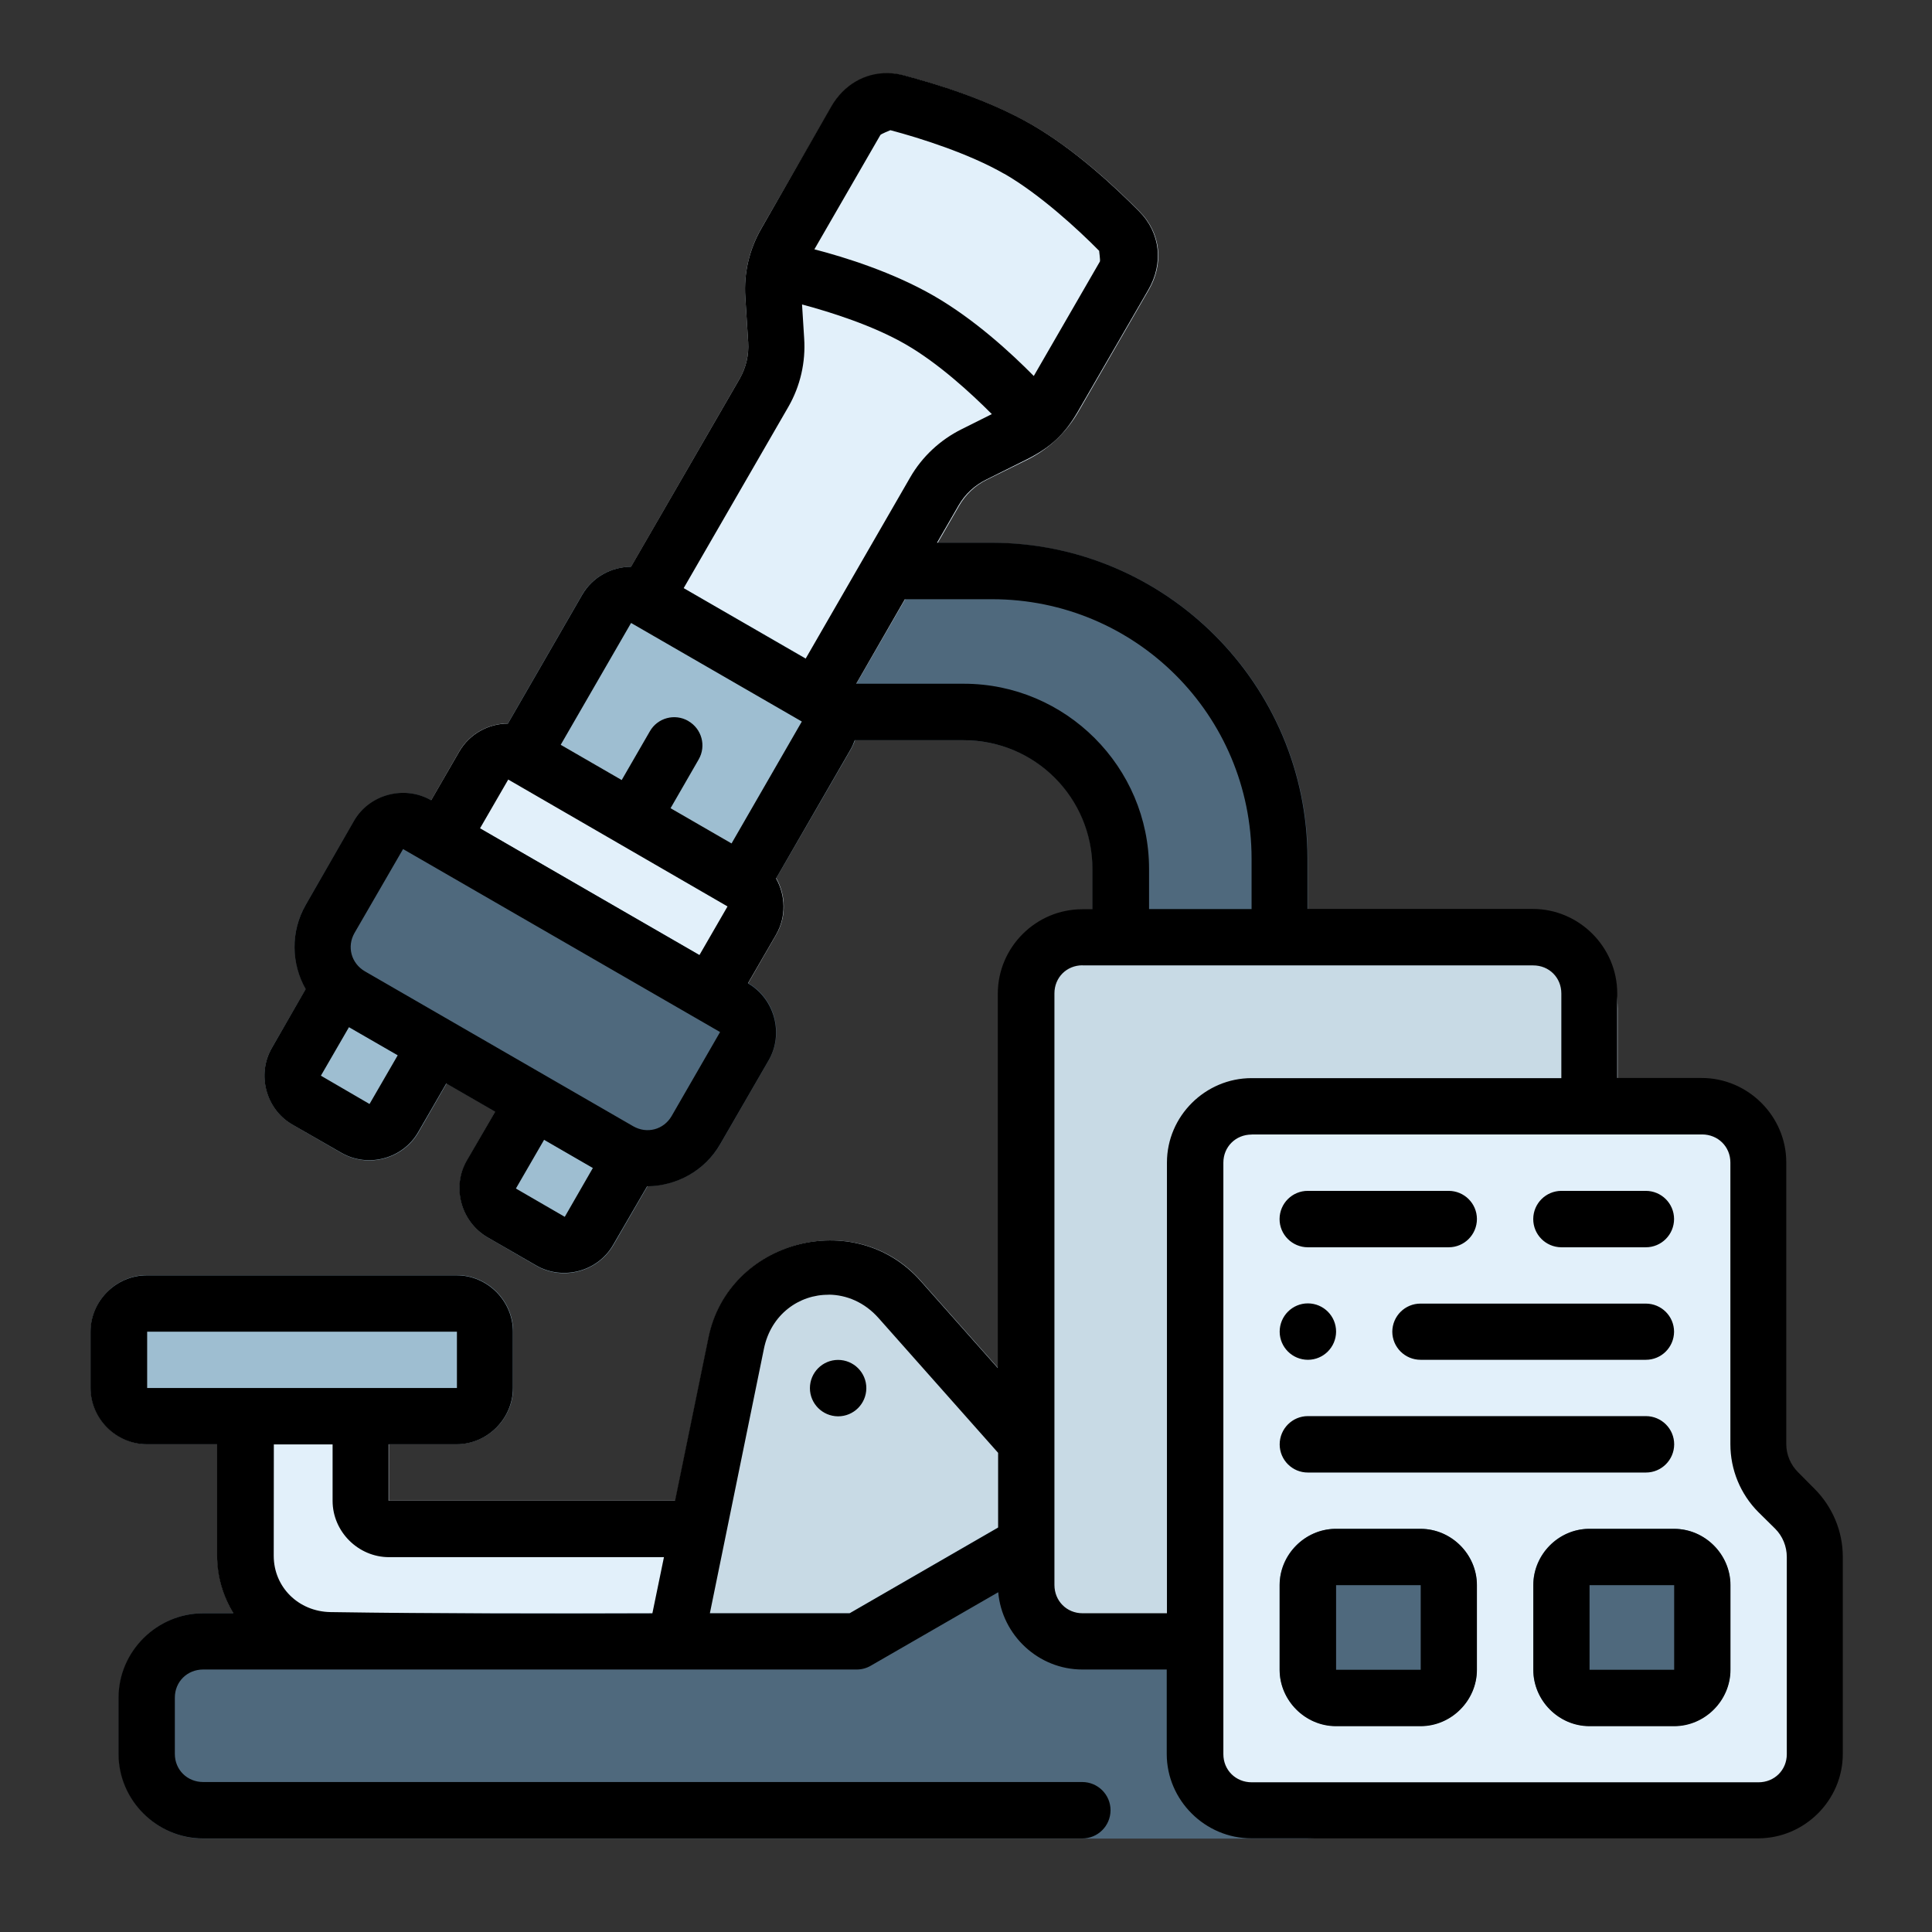
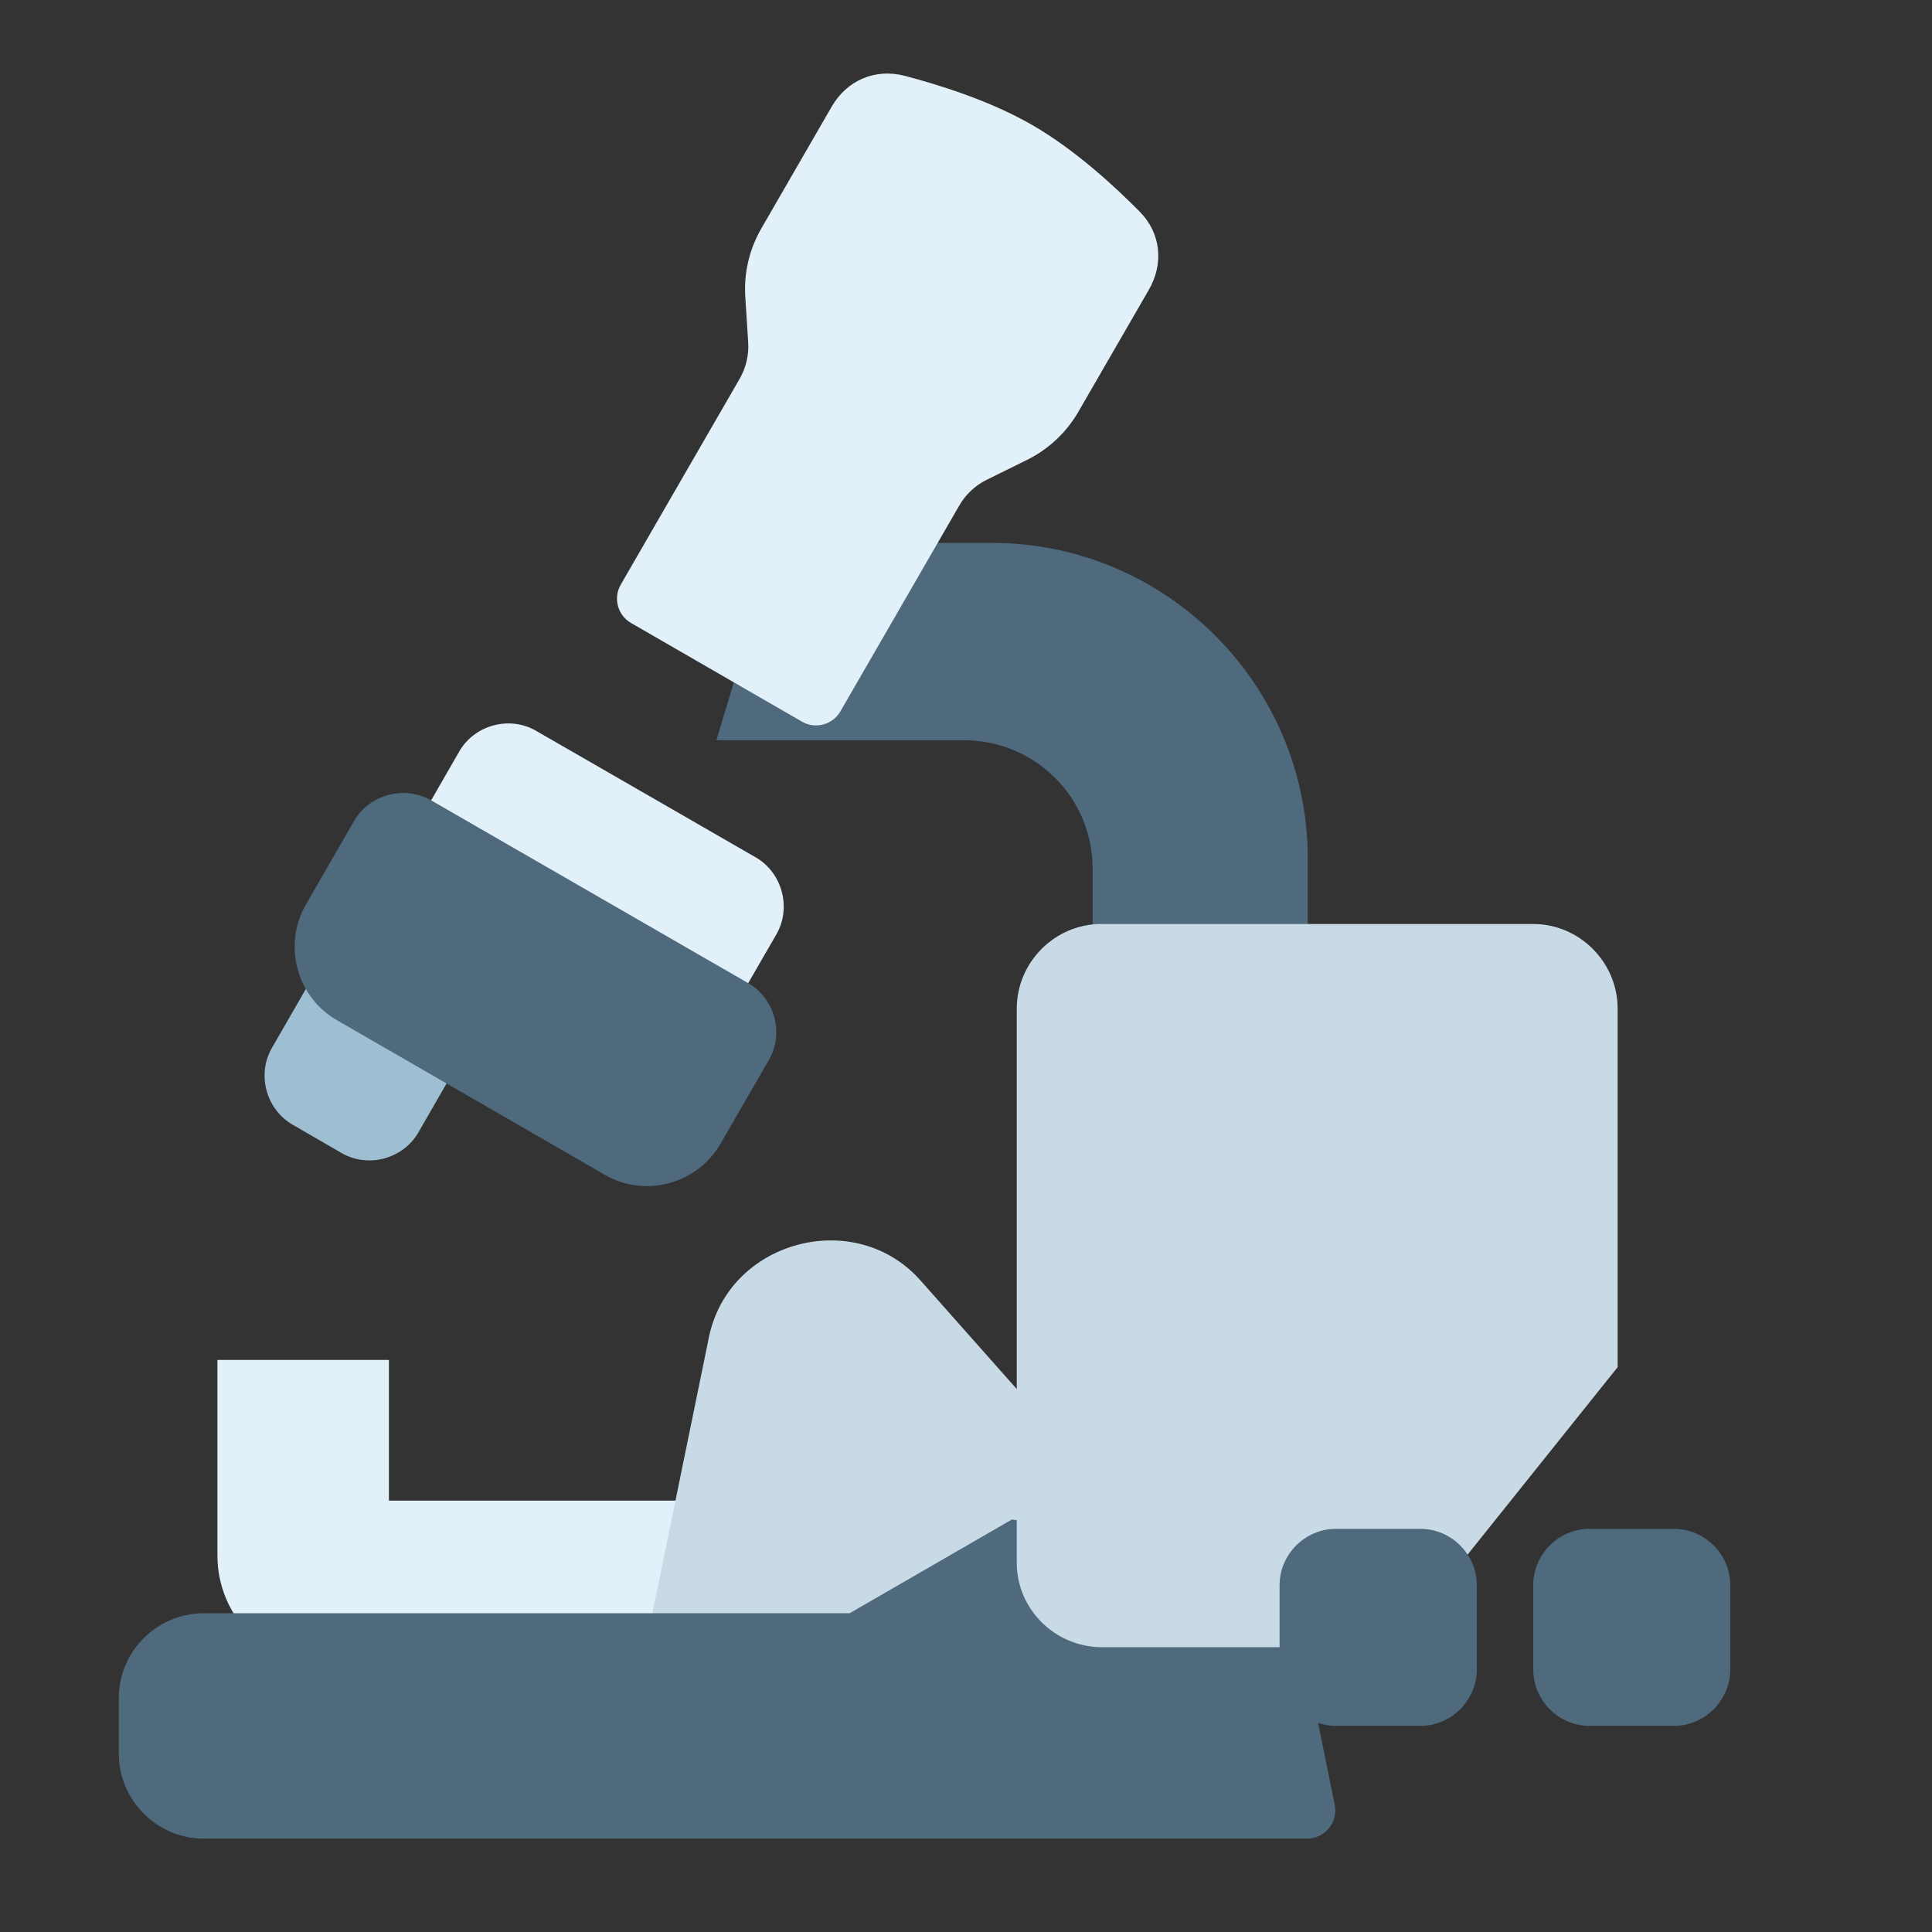
<svg xmlns="http://www.w3.org/2000/svg" xmlns:ns1="http://www.inkscape.org/namespaces/inkscape" xmlns:ns2="http://sodipodi.sourceforge.net/DTD/sodipodi-0.dtd" width="64pt" height="64pt" viewBox="0 0 22.578 22.578" id="svg831" ns1:version="1.1.2 (b8e25be833, 2022-02-05)" ns2:docname="Export - Unblash - 64px.svg" ns1:export-filename="E:\Icon Design\TR Icon Design Project\Carlos - Icon Design Project\2023\Januari 2023\Done\Filedline\01 - Malware.png" ns1:export-xdpi="576" ns1:export-ydpi="576">
  <rect x="0" y="0" width="22.578" height="22.578" fill="#333333" stroke="none" />
  <defs id="defs825">
    <pattern id="EMFhbasepattern" patternUnits="userSpaceOnUse" width="6" height="6" x="0" y="0" />
    <pattern id="EMFhbasepattern-9" patternUnits="userSpaceOnUse" width="6" height="6" x="0" y="0" />
    <pattern id="EMFhbasepattern-0" patternUnits="userSpaceOnUse" width="6" height="6" x="0" y="0" />
    <pattern id="EMFhbasepattern-7" patternUnits="userSpaceOnUse" width="6" height="6" x="0" y="0" />
    <pattern id="EMFhbasepattern-2" patternUnits="userSpaceOnUse" width="6" height="6" x="0" y="0" />
    <pattern id="EMFhbasepattern-98" patternUnits="userSpaceOnUse" width="6" height="6" x="0" y="0" />
    <pattern id="EMFhbasepattern-6" patternUnits="userSpaceOnUse" width="6" height="6" x="0" y="0" />
    <pattern id="EMFhbasepattern-01" patternUnits="userSpaceOnUse" width="6" height="6" x="0" y="0" />
    <pattern id="EMFhbasepattern-07" patternUnits="userSpaceOnUse" width="6" height="6" x="0" y="0" />
    <pattern id="EMFhbasepattern-8" patternUnits="userSpaceOnUse" width="6" height="6" x="0" y="0" />
    <pattern id="EMFhbasepattern-4" patternUnits="userSpaceOnUse" width="6" height="6" x="0" y="0" />
    <pattern id="EMFhbasepattern-40" patternUnits="userSpaceOnUse" width="6" height="6" x="0" y="0" />
    <pattern id="EMFhbasepattern-08" patternUnits="userSpaceOnUse" width="6" height="6" x="0" y="0" />
    <pattern id="EMFhbasepattern-04" patternUnits="userSpaceOnUse" width="6" height="6" x="0" y="0" />
    <pattern id="EMFhbasepattern-014" patternUnits="userSpaceOnUse" width="6" height="6" x="0" y="0" />
    <pattern id="EMFhbasepattern-27" patternUnits="userSpaceOnUse" width="6" height="6" x="0" y="0" />
    <pattern id="EMFhbasepattern-09" patternUnits="userSpaceOnUse" width="6" height="6" x="0" y="0" />
    <pattern id="EMFhbasepattern-5" patternUnits="userSpaceOnUse" width="6" height="6" x="0" y="0" />
    <pattern id="EMFhbasepattern-018" patternUnits="userSpaceOnUse" width="6" height="6" x="0" y="0" />
  </defs>
  <g ns1:label="Icon" ns1:groupmode="layer" id="layer1" transform="translate(0,-274.422)">
    <g id="g672" style="display:inline;stroke-width:0.804" transform="matrix(1.244,0,0,1.244,38.582,-35.396)">
      <path style="color:#000000;fill:#4f697d;stroke-width:0.804;stroke-linecap:round;stroke-linejoin:round;-inkscape-stroke:none" d="m -24.285,256.004 h 2.324 c 0.672,0 1.211,0.537 1.211,1.209 v 1.172 h 2.021 v -1.268 c 0,-1.635 -1.331,-2.967 -2.967,-2.967 h -2.029 z" id="path1858067" ns2:nodetypes="cssccsscc" />
      <path style="color:#000000;fill:#e2f0fa;stroke-width:0.804;stroke-linecap:round;stroke-linejoin:round;-inkscape-stroke:none" d="m -23.201,250.051 -0.662,1.146 c -0.112,0.195 -0.165,0.418 -0.15,0.643 l 0.027,0.424 c 0.008,0.12 -0.02,0.24 -0.08,0.344 l -1.117,1.934 c -0.073,0.127 -0.029,0.289 0.098,0.361 l 1.604,0.926 c 0.126,0.073 0.288,0.03 0.361,-0.096 l 1.117,-1.934 c 0.06,-0.104 0.15,-0.189 0.258,-0.242 l 0.381,-0.188 c 0.201,-0.1 0.368,-0.257 0.48,-0.451 l 0.662,-1.146 c 0.14,-0.242 0.117,-0.53 -0.088,-0.736 -0.218,-0.22 -0.593,-0.572 -1.006,-0.811 -0.407,-0.235 -0.891,-0.381 -1.195,-0.462 -0.286,-0.075 -0.549,0.044 -0.69,0.288 z" id="path196406" ns2:nodetypes="cccccccccccccccccc" />
      <path style="color:#000000;fill:#e2f0fa;stroke-width:0.804;stroke-linecap:round;stroke-linejoin:round;-inkscape-stroke:none" d="m -23.91,263.147 h -3.451 v -1.322 l -1.611,-3e-5 v 1.838 c 0,0.581 0.478,1.056 1.059,1.059 l 3.699,0.014 z" id="path1851952" ns2:nodetypes="ccccsccc" />
      <path style="color:#000000;fill:#c8dae5;stroke-width:0.804;stroke-linecap:round;stroke-linejoin:round;-inkscape-stroke:none" d="m -23.521,260.744 c -0.397,0.106 -0.74,0.412 -0.834,0.869 l -0.574,2.803 a 0.265,0.265 0 0 0 0.076,0.242 l 0.91,0.889 a 0.265,0.265 0 0 0 0.25,0.066 l 3.711,-0.932 a 0.265,0.265 0 0 0 0.15,-0.412 l -1.328,-1.828 a 0.265,0.265 0 0 0 -0.018,-0.021 l -1.188,-1.34 c -0.309,-0.349 -0.759,-0.442 -1.156,-0.336 z" id="path1852486" />
      <path style="color:#000000;fill:#4f697d;stroke-width:0.804;stroke-linecap:round;stroke-linejoin:round;-inkscape-stroke:none" d="m -21.508,263.324 -1.525,0.881 h -6.07 c -0.435,0 -0.795,0.358 -0.795,0.793 v 0.529 c -3e-6,0.435 0.36,0.795 0.795,0.795 h 10.367 c 0.168,4.3e-4 0.294,-0.154 0.26,-0.318 l -0.457,-2.258 z" id="path1851958" ns2:nodetypes="ccsssscccc" />
      <path style="color:#000000;fill:#c8dae5;stroke-width:0.804;stroke-linecap:round;stroke-linejoin:round;-inkscape-stroke:none" d="m -15.818,261.893 v -3.368 c -3e-6,-0.435 -0.358,-0.795 -0.793,-0.795 h -4.059 c -0.435,0 -0.793,0.36 -0.793,0.795 v 5.206 c 3e-6,0.435 0.358,0.789 0.793,0.793 h 2.746 z" id="path1853254" ns2:nodetypes="ccssccscc" />
-       <path style="color:#000000;fill:#9ebed1;stroke-width:0.804;stroke-linecap:round;stroke-linejoin:round;-inkscape-stroke:none" d="m -24.822,254.443 c -0.25,-0.143 -0.578,-0.056 -0.723,0.193 l -0.793,1.375 c -0.073,0.127 -0.029,0.289 0.098,0.361 l 2.061,1.191 c 0.127,0.073 0.289,0.029 0.361,-0.098 l 0.795,-1.373 c 0.145,-0.25 0.057,-0.58 -0.193,-0.725 z" id="path1856694" ns2:nodetypes="ccccccccc" />
      <path style="color:#000000;fill:#9ebed1;stroke-width:0.804;stroke-linecap:round;stroke-linejoin:round;-inkscape-stroke:none" d="m -28.055,258.191 -0.404,0.701 c -0.145,0.25 -0.057,0.578 0.193,0.723 l 0.459,0.266 c 0.25,0.145 0.578,0.057 0.723,-0.193 L -26.688,259 Z" id="path1855649" ns2:nodetypes="ccccccc" />
-       <path style="color:#000000;fill:#9ebed1;stroke-width:0.804;stroke-linecap:round;stroke-linejoin:round;-inkscape-stroke:none" d="m -26.229,259.264 -0.398,0.688 c -0.145,0.25 -0.055,0.578 0.195,0.723 l 0.457,0.266 c 0.25,0.144 0.578,0.055 0.723,-0.195 l 0.406,-0.701 z" id="path1855655" ns2:nodetypes="ccccccc" />
-       <path style="color:#000000;fill:#9ebed1;stroke-width:0.804;stroke-linecap:round;stroke-linejoin:round;-inkscape-stroke:none" d="m -29.633,261.029 c -0.289,0 -0.529,0.24 -0.529,0.529 v 0.529 c 0,0.289 0.24,0.529 0.529,0.529 h 2.91 c 0.289,0 0.529,-0.24 0.529,-0.529 v -0.529 c 0,-0.289 -0.24,-0.529 -0.529,-0.529 z" id="path1851946" />
-       <path style="color:#000000;fill:#e2f0fa;stroke-width:0.804;stroke-linecap:round;stroke-linejoin:round;-inkscape-stroke:none" d="m -19.161,259.322 c -0.418,0 -0.763,0.345 -0.763,0.763 v 5.33 c 0,0.418 0.345,0.763 0.763,0.763 h 4.569 c 0.418,0 0.763,-0.345 0.763,-0.763 v -1.777 c 0,-0.23 -0.092,-0.45 -0.255,-0.613 l -0.148,-0.148 c -0.067,-0.067 -0.105,-0.16 -0.105,-0.255 v -2.537 c 0,-0.418 -0.345,-0.763 -0.763,-0.763 z" id="path1852678" />
      <path style="color:#000000;fill:#4f697d;stroke-width:0.804;stroke-linecap:round;stroke-linejoin:round;-inkscape-stroke:none" d="m -18.465,263.412 c -0.289,0 -0.529,0.24 -0.529,0.529 v 0.793 c 4e-6,0.289 0.24,0.529 0.529,0.529 h 0.795 c 0.289,0 0.529,-0.24 0.529,-0.529 v -0.793 c -4e-6,-0.289 -0.24,-0.529 -0.529,-0.529 z" id="path1852894" />
      <path style="color:#000000;fill:#4f697d;stroke-width:0.804;stroke-linecap:round;stroke-linejoin:round;-inkscape-stroke:none" d="m -16.084,263.412 c -0.289,0 -0.527,0.24 -0.527,0.529 v 0.793 c 4e-6,0.289 0.238,0.529 0.527,0.529 h 0.795 c 0.289,0 0.529,-0.24 0.529,-0.529 v -0.793 c -4e-6,-0.289 -0.24,-0.529 -0.529,-0.529 z" id="path1852888" />
      <path style="color:#000000;fill:#e2f0fa;stroke-width:0.804;stroke-linecap:round;stroke-linejoin:round;-inkscape-stroke:none" d="m -25.977,255.916 c -0.25,-0.145 -0.578,-0.057 -0.723,0.193 l -0.396,0.688 A 0.265,0.265 0 0 0 -27,257.158 l 2.521,1.455 a 0.265,0.265 0 0 0 0.361,-0.098 l 0.396,-0.686 c 0.145,-0.25 0.057,-0.58 -0.193,-0.725 z" id="path1856229" />
      <path style="color:#000000;fill:#4f697d;stroke-width:0.804;stroke-linecap:round;stroke-linejoin:round;-inkscape-stroke:none" d="m -26.965,256.568 c -0.25,-0.143 -0.578,-0.056 -0.723,0.193 l -0.453,0.787 c -0.218,0.377 -0.088,0.866 0.289,1.084 l 2.521,1.455 c 0.377,0.218 0.866,0.086 1.084,-0.291 l 0.455,-0.787 c 0.145,-0.25 0.057,-0.578 -0.193,-0.723 z" id="path1856235" ns2:nodetypes="ccccccccc" />
-       <path id="path92112" style="color:#000000;display:inline;fill:#000000;stroke-width:0.804;stroke-linecap:round;stroke-linejoin:round;-inkscape-stroke:none" d="m -23.863,251.198 c -0.112,0.195 -0.165,0.418 -0.15,0.642 l 0.027,0.424 c 0.008,0.12 -0.02,0.239 -0.08,0.344 l -1.021,1.766 c -0.183,0.001 -0.361,0.096 -0.458,0.263 l -0.698,1.21 c -0.182,0.001 -0.36,0.096 -0.457,0.263 l -0.264,0.457 h -0.002 c -0.25,-0.143 -0.579,-0.056 -0.723,0.194 l -0.453,0.789 c -0.145,0.252 -0.136,0.554 -0.001,0.791 l -0.317,0.552 c -0.145,0.25 -0.057,0.578 0.193,0.722 l 0.459,0.264 c 0.25,0.145 0.578,0.057 0.722,-0.194 l 0.264,-0.457 0.459,0.265 -0.266,0.458 c -0.145,0.25 -0.055,0.578 0.195,0.723 l 0.457,0.264 c 0.25,0.144 0.578,0.057 0.722,-0.193 l 0.32,-0.551 c 0.274,-0.002 0.541,-0.144 0.686,-0.396 l 0.455,-0.787 c 0.145,-0.25 0.056,-0.578 -0.194,-0.723 l -5.17e-4,-5.1e-4 0.265,-0.458 c 0.096,-0.167 0.089,-0.369 -5.16e-4,-0.527 l 0.698,-1.209 c 0.017,-0.029 0.03,-0.059 0.041,-0.09 h 1.022 c 0.672,0 1.211,0.539 1.211,1.211 v 0.377 h -0.096 c -0.435,0 -0.793,0.357 -0.793,0.793 v 3.517 l -0.727,-0.82 c -0.309,-0.349 -0.76,-0.444 -1.157,-0.338 -0.397,0.106 -0.741,0.414 -0.834,0.871 l -0.314,1.533 h -2.691 v -0.53 h 0.639 c 0.289,0 0.529,-0.24 0.529,-0.529 v -0.529 c 0,-0.289 -0.24,-0.529 -0.529,-0.529 h -2.91 c -0.289,0 -0.529,0.24 -0.529,0.529 v 0.529 c 0,0.289 0.24,0.529 0.529,0.529 h 0.66 v 1.045 c 0,0.199 0.056,0.384 0.153,0.543 h -0.284 c -0.435,0 -0.795,0.358 -0.795,0.793 v 0.529 c -3e-6,0.435 0.36,0.793 0.795,0.793 h 8.258 c 0.146,5.7e-4 0.265,-0.117 0.266,-0.264 5.71e-4,-0.147 -0.119,-0.266 -0.266,-0.266 h -8.258 c -0.149,0 -0.266,-0.114 -0.266,-0.264 v -0.529 c -2e-6,-0.149 0.116,-0.264 0.266,-0.264 2.047,4.1e-4 4.093,0 6.141,0 0.047,-2.9e-4 0.093,-0.013 0.133,-0.037 l 1.195,-0.689 c 0.035,0.404 0.378,0.726 0.79,0.726 h 0.793 v 0.793 c 0,0.435 0.36,0.793 0.795,0.793 h 4.761 c 0.435,0 0.795,-0.357 0.795,-0.793 v -1.852 c 0,-0.239 -0.096,-0.469 -0.266,-0.639 l -0.155,-0.156 c -0.07,-0.07 -0.11,-0.165 -0.11,-0.264 v -2.646 c 0,-0.435 -0.36,-0.793 -0.795,-0.793 h -0.793 v -0.795 c -3e-6,-0.435 -0.358,-0.793 -0.793,-0.793 h -2.117 v -0.473 c 0,-1.635 -1.331,-2.967 -2.967,-2.967 h -0.513 l 0.204,-0.353 c 0.06,-0.104 0.15,-0.187 0.258,-0.24 l 0.381,-0.19 c 0.227,-0.114 0.358,-0.238 0.481,-0.451 l 0.662,-1.144 c 0.14,-0.242 0.117,-0.53 -0.088,-0.736 -0.218,-0.22 -0.593,-0.574 -1.006,-0.813 -0.411,-0.237 -0.899,-0.383 -1.199,-0.463 -0.053,-0.014 -0.105,-0.021 -0.156,-0.022 -0.22,-0.003 -0.415,0.114 -0.53,0.313 z m 2.283,-0.516 c 0.334,0.193 0.691,0.521 0.892,0.725 -0.003,-0.003 0.012,0.089 0.006,0.1 l -0.621,1.075 c -0.213,-0.216 -0.556,-0.532 -0.939,-0.753 -0.384,-0.221 -0.829,-0.361 -1.122,-0.437 l 0.62,-1.074 c 0.005,-0.009 0.093,-0.045 0.094,-0.045 0.277,0.073 0.738,0.219 1.07,0.41 z m -1.9,1.228 c 0.269,0.072 0.666,0.197 0.974,0.375 0.307,0.177 0.613,0.458 0.809,0.655 l -0.284,0.142 c -0.201,0.1 -0.37,0.257 -0.482,0.451 -0.328,0.569 -0.655,1.135 -0.983,1.704 l -1.146,-0.662 0.984,-1.704 c 0.112,-0.195 0.163,-0.419 0.148,-0.643 z m 0.966,2.769 h 0.819 c 1.349,0 2.438,1.088 2.438,2.438 v 0.473 h -0.963 v -0.377 c 0,-0.958 -0.783,-1.74 -1.74,-1.74 h -1.011 z m -2.572,0.223 1.604,0.926 -0.66,1.145 -0.573,-0.331 0.264,-0.458 c 0.073,-0.127 0.029,-0.288 -0.098,-0.361 v -5.1e-4 c -0.127,-0.073 -0.289,-0.029 -0.361,0.098 l -0.264,0.457 -0.573,-0.331 z m -1.154,1.471 2.06,1.192 -0.264,0.457 c -0.687,-0.396 -1.374,-0.794 -2.061,-1.191 z m -0.988,0.653 c 1.104,0.638 1.988,1.148 2.978,1.719 l -0.455,0.789 c -0.075,0.129 -0.232,0.17 -0.361,0.096 -0.84,-0.485 -1.679,-0.97 -2.52,-1.455 -0.129,-0.075 -0.172,-0.232 -0.098,-0.361 z m 6.383,1.093 h 4.234 c 0.149,0 0.264,0.114 0.264,0.264 v 0.795 h -2.91 c -0.435,0 -0.795,0.357 -0.795,0.793 v 4.234 h -0.793 c -0.149,0 -0.264,-0.116 -0.264,-0.266 v -5.557 c 1e-6,-0.149 0.114,-0.264 0.264,-0.264 z m -6.891,0.58 0.458,0.264 -0.265,0.458 -0.457,-0.266 z m 8.479,1.008 h 4.232 c 0.149,0 0.266,0.114 0.266,0.264 v 2.646 c 0,0.239 0.094,0.469 0.264,0.639 l 0.157,0.155 c 0.07,0.07 0.109,0.166 0.109,0.266 v 1.852 c 0,0.149 -0.116,0.264 -0.266,0.264 h -4.761 c -0.149,0 -0.266,-0.114 -0.266,-0.264 v -5.557 c 0,-0.149 0.116,-0.264 0.266,-0.264 z m -6.646,0.05 0.458,0.265 -0.264,0.459 -0.459,-0.266 z m 7.175,0.48 c -0.146,-5.7e-4 -0.265,0.117 -0.266,0.264 -5.71e-4,0.147 0.119,0.266 0.266,0.266 h 1.322 c 0.147,5.8e-4 0.266,-0.119 0.266,-0.266 -5.7e-4,-0.146 -0.119,-0.264 -0.266,-0.264 z m 2.381,0 c -0.145,5.7e-4 -0.263,0.118 -0.264,0.264 -5.68e-4,0.146 0.117,0.265 0.264,0.266 h 0.793 c 0.147,5.7e-4 0.266,-0.119 0.266,-0.266 -5.7e-4,-0.146 -0.119,-0.264 -0.266,-0.264 z m -6.881,0.975 c 0.166,0.002 0.335,0.071 0.467,0.22 l 1.123,1.266 v 0.703 l -1.395,0.805 h -1.313 l 0.508,-2.486 c 0.066,-0.324 0.333,-0.51 0.609,-0.507 z m 4.501,0.082 c -0.147,-5.8e-4 -0.266,0.119 -0.266,0.266 5.64e-4,0.146 0.119,0.264 0.266,0.264 0.145,-5.7e-4 0.263,-0.118 0.264,-0.264 5.68e-4,-0.146 -0.117,-0.265 -0.264,-0.266 z m 1.058,0.002 c -0.146,-5.7e-4 -0.265,0.117 -0.266,0.264 5.7e-4,0.146 0.119,0.264 0.266,0.264 h 2.115 c 0.146,5.7e-4 0.265,-0.117 0.266,-0.264 -5.7e-4,-0.146 -0.119,-0.264 -0.266,-0.264 z m -11.963,0.264 h 2.91 v 0.529 c -0.97,0 -1.94,0 -2.91,0 z m 6.49,0.265 c -0.146,5.7e-4 -0.264,0.119 -0.264,0.266 5.67e-4,0.145 0.118,0.263 0.264,0.264 0.146,5.7e-4 0.265,-0.117 0.266,-0.264 5.77e-4,-0.147 -0.119,-0.266 -0.266,-0.266 z m 4.415,0.528 c -0.147,-5.8e-4 -0.266,0.119 -0.266,0.266 2.83e-4,0.146 0.119,0.265 0.266,0.264 h 3.174 c 0.146,5.7e-4 0.265,-0.118 0.266,-0.264 5.71e-4,-0.147 -0.119,-0.266 -0.266,-0.266 z m -9.715,0.266 h 0.552 v 0.53 c 0,0.289 0.241,0.529 0.53,0.529 h 2.583 l -0.109,0.529 c -1.008,0.004 -2.016,0.002 -3.024,-0.013 -0.3,-0.005 -0.533,-0.234 -0.533,-0.529 z m 9.965,0.793 c -0.283,0.007 -0.516,0.245 -0.516,0.529 v 0.795 c 4e-6,0.289 0.24,0.53 0.529,0.53 h 0.795 c 0.289,0 0.529,-0.241 0.529,-0.53 v -0.795 c -4e-6,-0.289 -0.24,-0.529 -0.529,-0.529 h -0.795 c -0.004,0 -0.009,-1.2e-4 -0.013,0 z m 2.381,0 c -0.283,0.007 -0.514,0.245 -0.514,0.529 v 0.795 c 4e-6,0.289 0.238,0.53 0.528,0.53 h 0.795 c 0.289,0 0.529,-0.241 0.529,-0.53 v -0.795 c -4e-6,-0.289 -0.24,-0.529 -0.529,-0.529 h -0.795 c -0.004,0 -0.009,-1.2e-4 -0.014,0 z m -2.367,0.529 h 0.795 v 0.795 h -0.795 z m 2.381,0 h 0.795 v 0.795 h -0.795 z" ns2:nodetypes="ccccccccccccccccccccccccccccccccsscsccccccccsssssssscscsssscscsccccccscsssssccsssccscsscccccccscccccccccccccccccccccccccccsscccccccccccccccccccccccccccscsscsccccscccsccsccssssssscccccccccsccccscscccsccccccsccssccscccccsccccccsscccccccccssccccccscssccssccsccssccsssscccccccccccc" />
    </g>
  </g>
</svg>